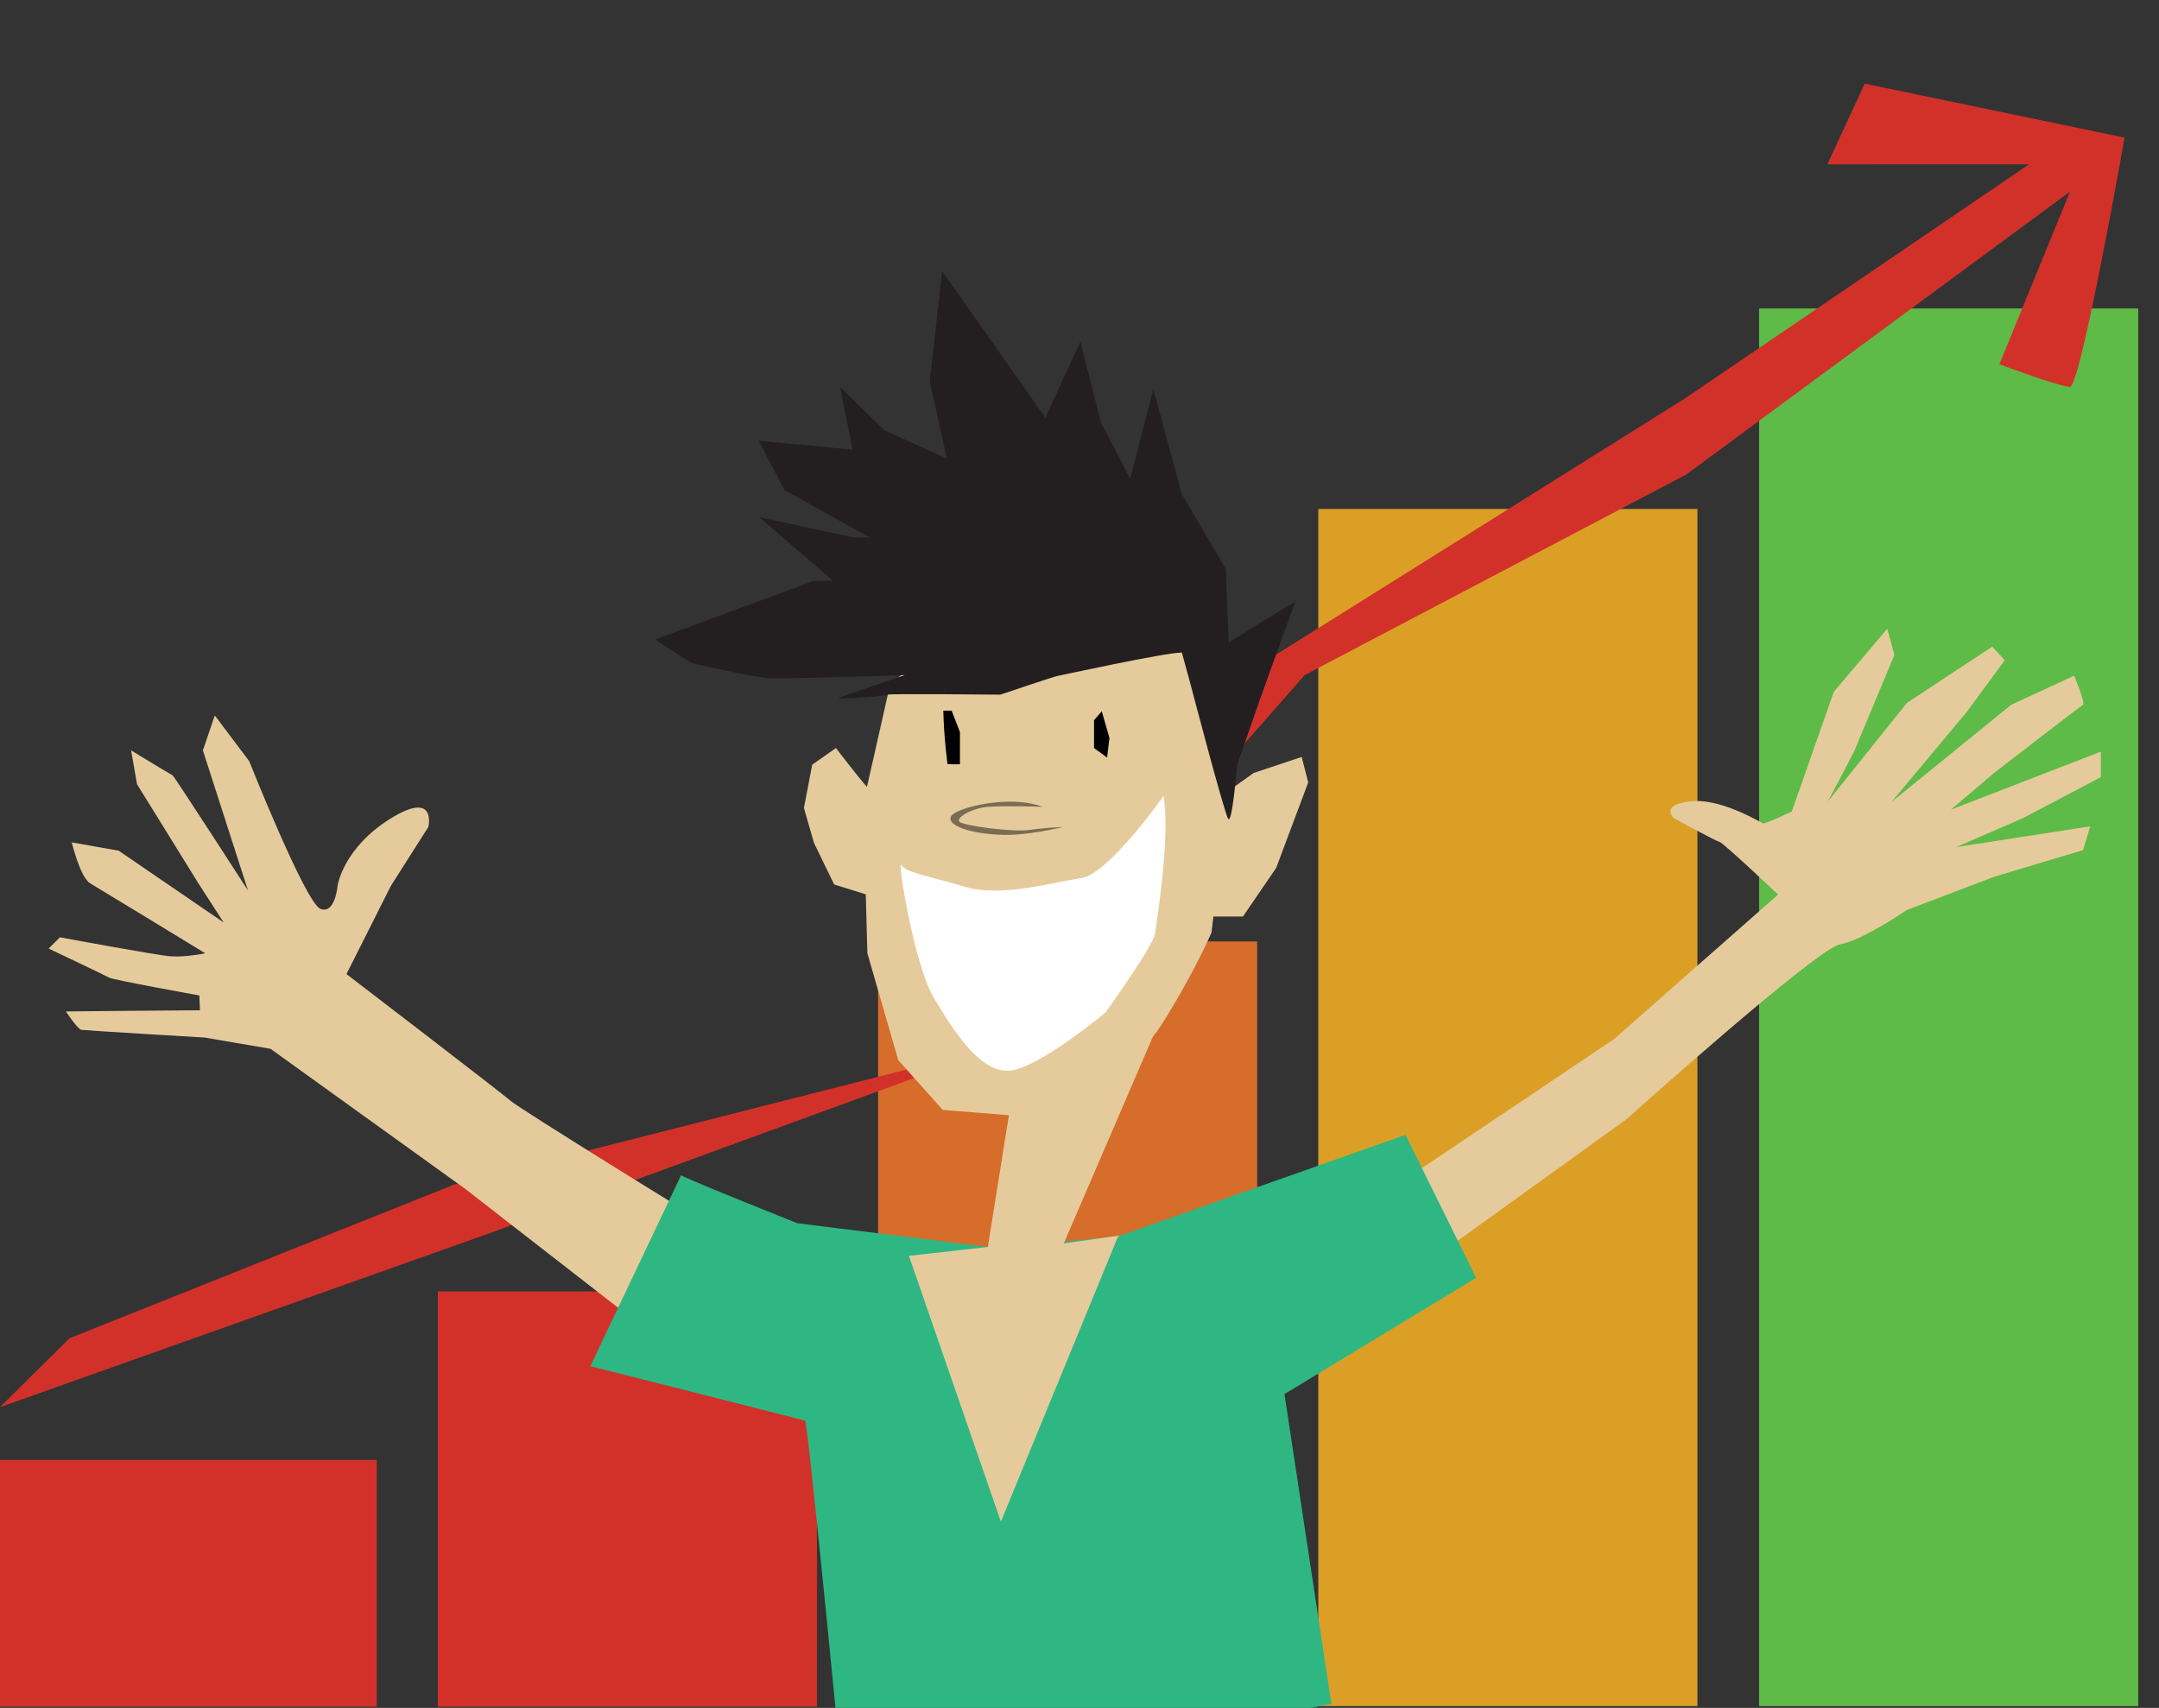
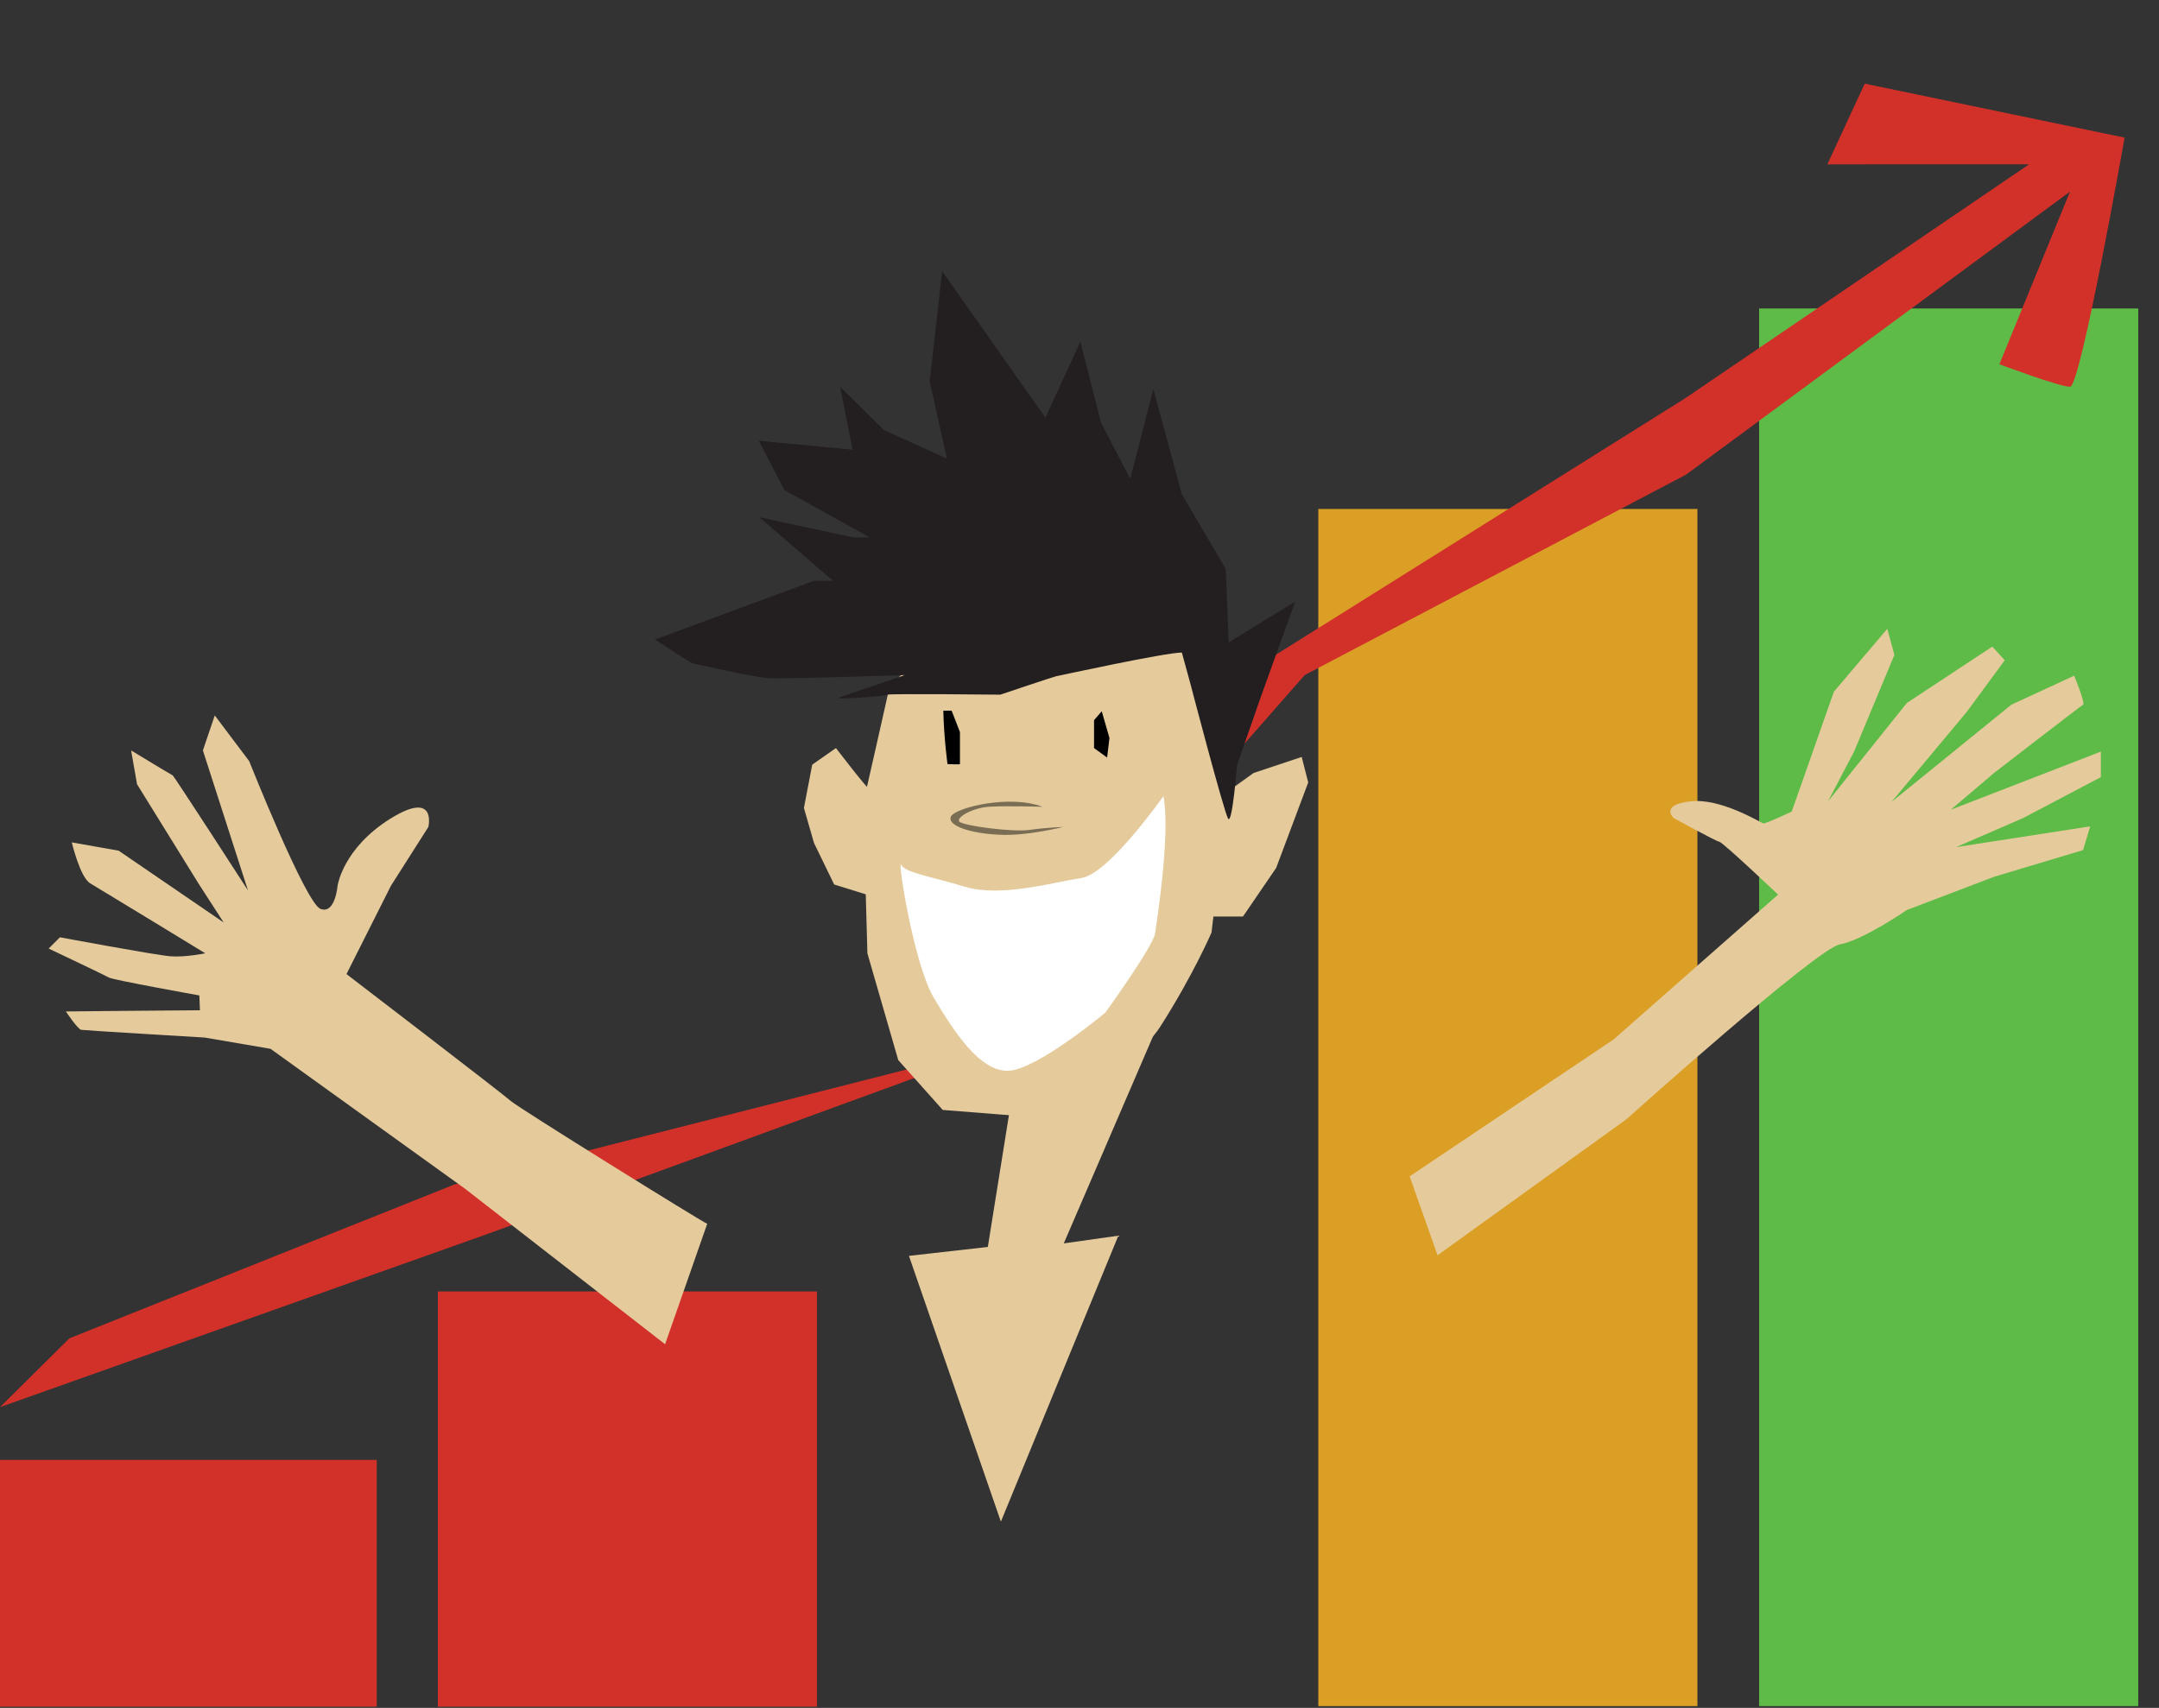
<svg xmlns="http://www.w3.org/2000/svg" version="1.1" id="Livello_2_1_" x="0px" y="0px" width="363.9px" height="287.9px" viewBox="0 0 363.9 287.9" style="enable-background:new 0 0 363.9 287.9;" xml:space="preserve">
  <rect x="0" y="0" width="363.9" height="287.9" fill="#333333" stroke="none" />
  <style type="text/css">
	.st0{fill:#5EBB47;}
	.st1{fill:#DB9F26;}
	.st2{fill:#D66D2A;}
	.st3{fill:#D2312A;}
	.st4{fill:#E5CB9C;}
	.st5{fill:#2EB783;}
	.st6{fill:#796D53;}
	.st7{fill:#FFFFFF;}
	.st8{fill:#231F20;}
</style>
  <g>
    <rect x="296.5" y="52" class="st0" width="63.9" height="235.6" />
    <rect x="222.2" y="85.8" class="st1" width="63.9" height="201.8" />
-     <rect x="148" y="158.7" class="st2" width="63.9" height="128.9" />
    <rect x="73.8" y="217.7" class="st3" width="63.9" height="70" />
    <rect x="-0.4" y="246.1" class="st3" width="63.9" height="41.6" />
  </g>
  <path class="st3" d="M11.7,225.6l64.8-25.9l79.8-20.3l57.9-68.5l69.9-43.8l57.9-39.4H308l6.3-13.6l43.8,9.1c0,0-7.4,42-9.2,42  S337,61.4,337,61.4l11.9-29.1L284.2,80l-64.3,33.8l-56.7,64.6l-81,29.6L0,237.2L11.7,225.6z" />
  <g>
    <path class="st4" d="M119.2,206.3c-1.3-0.6-31.9-19.6-33.1-20.7c-1.2-1.1-27.7-21.4-27.7-21.4l7.5-14.9l6.3-9.9   c0,0,1.5-6.3-6.4-1.4c-8,5-8.9,11.3-8.9,11.3s-0.4,4.9-2.9,3.9c-2.5-1-12-24.9-12-24.9l-5.8-7.7l-2,5.9l7.6,23.6   c0,0-12.4-19.2-12.7-19.4c-0.4-0.2-7-4.2-7-4.2l1,5.7L33.5,149l4.2,6.5L20,143.4l-7.9-1.4c0,0,1.4,5.9,3.1,6.9   c1.7,1,19.4,11.8,19.4,11.8s-3.4,0.7-5.9,0.5s-18.6-3.2-18.6-3.2l-1.9,1.9c0,0,9.5,4.5,10.2,4.9s15.2,3,15.2,3l0.1,2.5   c0,0-11.8,0.1-12.4,0.1c-0.6,0-10.2,0.1-10.2,0.1s2,3,2.6,3.1s20.8,1.3,20.8,1.3l11.1,1.9l32.8,23.6l33.7,26.2L119.2,206.3z" />
    <path class="st4" d="M237.6,198.3l34.4-23.1l27.7-24.4c0,0-9.3-8.8-9.9-8.9c-0.6-0.1-7.7-4-7.7-4s-2.4-2.2,2.7-2.8   c5.1-0.7,12,3.6,12.4,3.7s4.8-2,4.8-2l7.1-20.2l9-10.6l1.2,4.4l-6.8,16.3l-4.4,8.4l13.3-16.6l14.4-9.5l2.1,2.3l-6.4,8.7l-12.7,15.2   l20.2-16.4l10.6-4.9c0,0,1.9,4.6,1.5,4.9c-0.4,0.2-15,11.5-15,11.5l-7.3,6.2l25.3-9.8v4.3l-13.1,6.9l-11.3,4.9l22.6-3.5l-1.2,4   l-15,4.5l-14.7,5.6c0,0-7.4,5.1-11.3,5.8c-3.9,0.7-36,29.5-36,29.5l-31.8,22.9L237.6,198.3z" />
-     <path class="st5" d="M114.8,198.1c0.5,0.5,19.6,8.1,19.6,8.1l33.7,4.2l20.4-2l48.4-17.1l11.9,24.1L216.5,235l7.9,52.2l-82,16.9   c0,0-6.2-64.4-6.7-64.6c-0.5-0.2-36.2-9.2-36.2-9.2L114.8,198.1z" />
    <polygon class="st4" points="197.7,166.9 179.3,209.6 188.5,208.3 168.7,256.5 153.2,211.7 166.5,210.2 170.5,185.2 184.9,166.9     " />
    <path class="st4" d="M150,115.5c-0.2,1-4.5,19.9-4.5,19.9l0.7,25.3l5.2,18l7.5,8.4l12.6,1c0,0,18.7-6.5,24.1-15.1   c5.5-8.6,8.6-15.8,8.6-15.8s3-25,2.9-28.3c-0.1-3.3-6.1-20.9-6.1-20.9s-13.2-6.2-14.6-6.1s-26,4.2-26,4.2L150,115.5z" />
    <path d="M159,119.9c0.1,4.5,0.7,8.9,0.7,8.9s2.1,0.1,2.1,0s0-5.4,0-5.4l-1.4-3.6H159z" />
    <polygon points="184.4,121.4 184.4,126.1 186.6,127.7 187,124.4 185.7,119.9  " />
    <path class="st6" d="M175.7,136c0,0-6.3-0.2-9.1,0c-2.7,0.2-5.5,1.8-4.9,2.5c0.6,0.7,9,1.8,11.8,1.4s5.7-0.5,5.7-0.5   s-6.3,1.6-10.9,1.3c-4.6-0.2-8.8-1.5-8-3.1C161.2,136.1,170.2,133.9,175.7,136z" />
    <path class="st7" d="M196.1,134.2c0,0-9.2,13.1-13.8,13.8s-13.6,3.3-19.6,1.5s-10.1-2.4-10.8-3.7s2.1,16.7,5.5,22.4   s7.7,12.4,12.5,12.3c4.8-0.1,16.4-9.8,16.4-9.8s8.1-11.2,8.4-13.4S197.3,140.6,196.1,134.2z" />
    <path class="st4" d="M146.6,133.1c-0.5-0.2-5.7-7-5.7-7l-4,2.8l-1.4,7.3l1.7,5.9l3.4,7l6.1,1.9V133.1z" />
    <path class="st4" d="M204.6,135.1c0,0.8-0.8,19.4-0.8,19.4h5.7l5.6-8.2l5.4-14.4l-1.1-4.3l-8.1,2.7L204.6,135.1z" />
    <path class="st8" d="M207.1,108.3l-0.5-12.4l-7.4-12.6l-4.8-17.7l-3.9,15.1l-4.9-9.4l-3.5-13.7l-5.9,12.8c0,0-9.4-13.3-10-14.2   c-0.6-0.8-7.4-10.5-7.4-10.5l-2.1,18.6l2.9,13L149,72.5l-7.4-7.3l2.1,10.6l-15.8-1.5l4.3,8.3l14.4,8h-2.7L128,87.2l12.4,10.7h-3.2   l-26.8,9.9c0,0,5.9,3.9,6.3,4c0.4,0.1,10.1,2.3,12.6,2.5c2.5,0.2,23.2-0.5,23.2-0.5s-10,3.4-11.1,3.8s7.6-0.2,8.2-0.5   c0.6-0.2,19,0,19,0s8.9-3,9.4-3.1c0.5-0.1,18.4-4,21.2-4l1.4,5.1c0,0,5.7,21.8,6.4,22.9c0.7,1.1,1.5-9,1.5-9l3.9-11.2   c0,0,5.7-15.9,5.9-16.3C218.8,101,207.1,108.3,207.1,108.3z" />
  </g>
</svg>